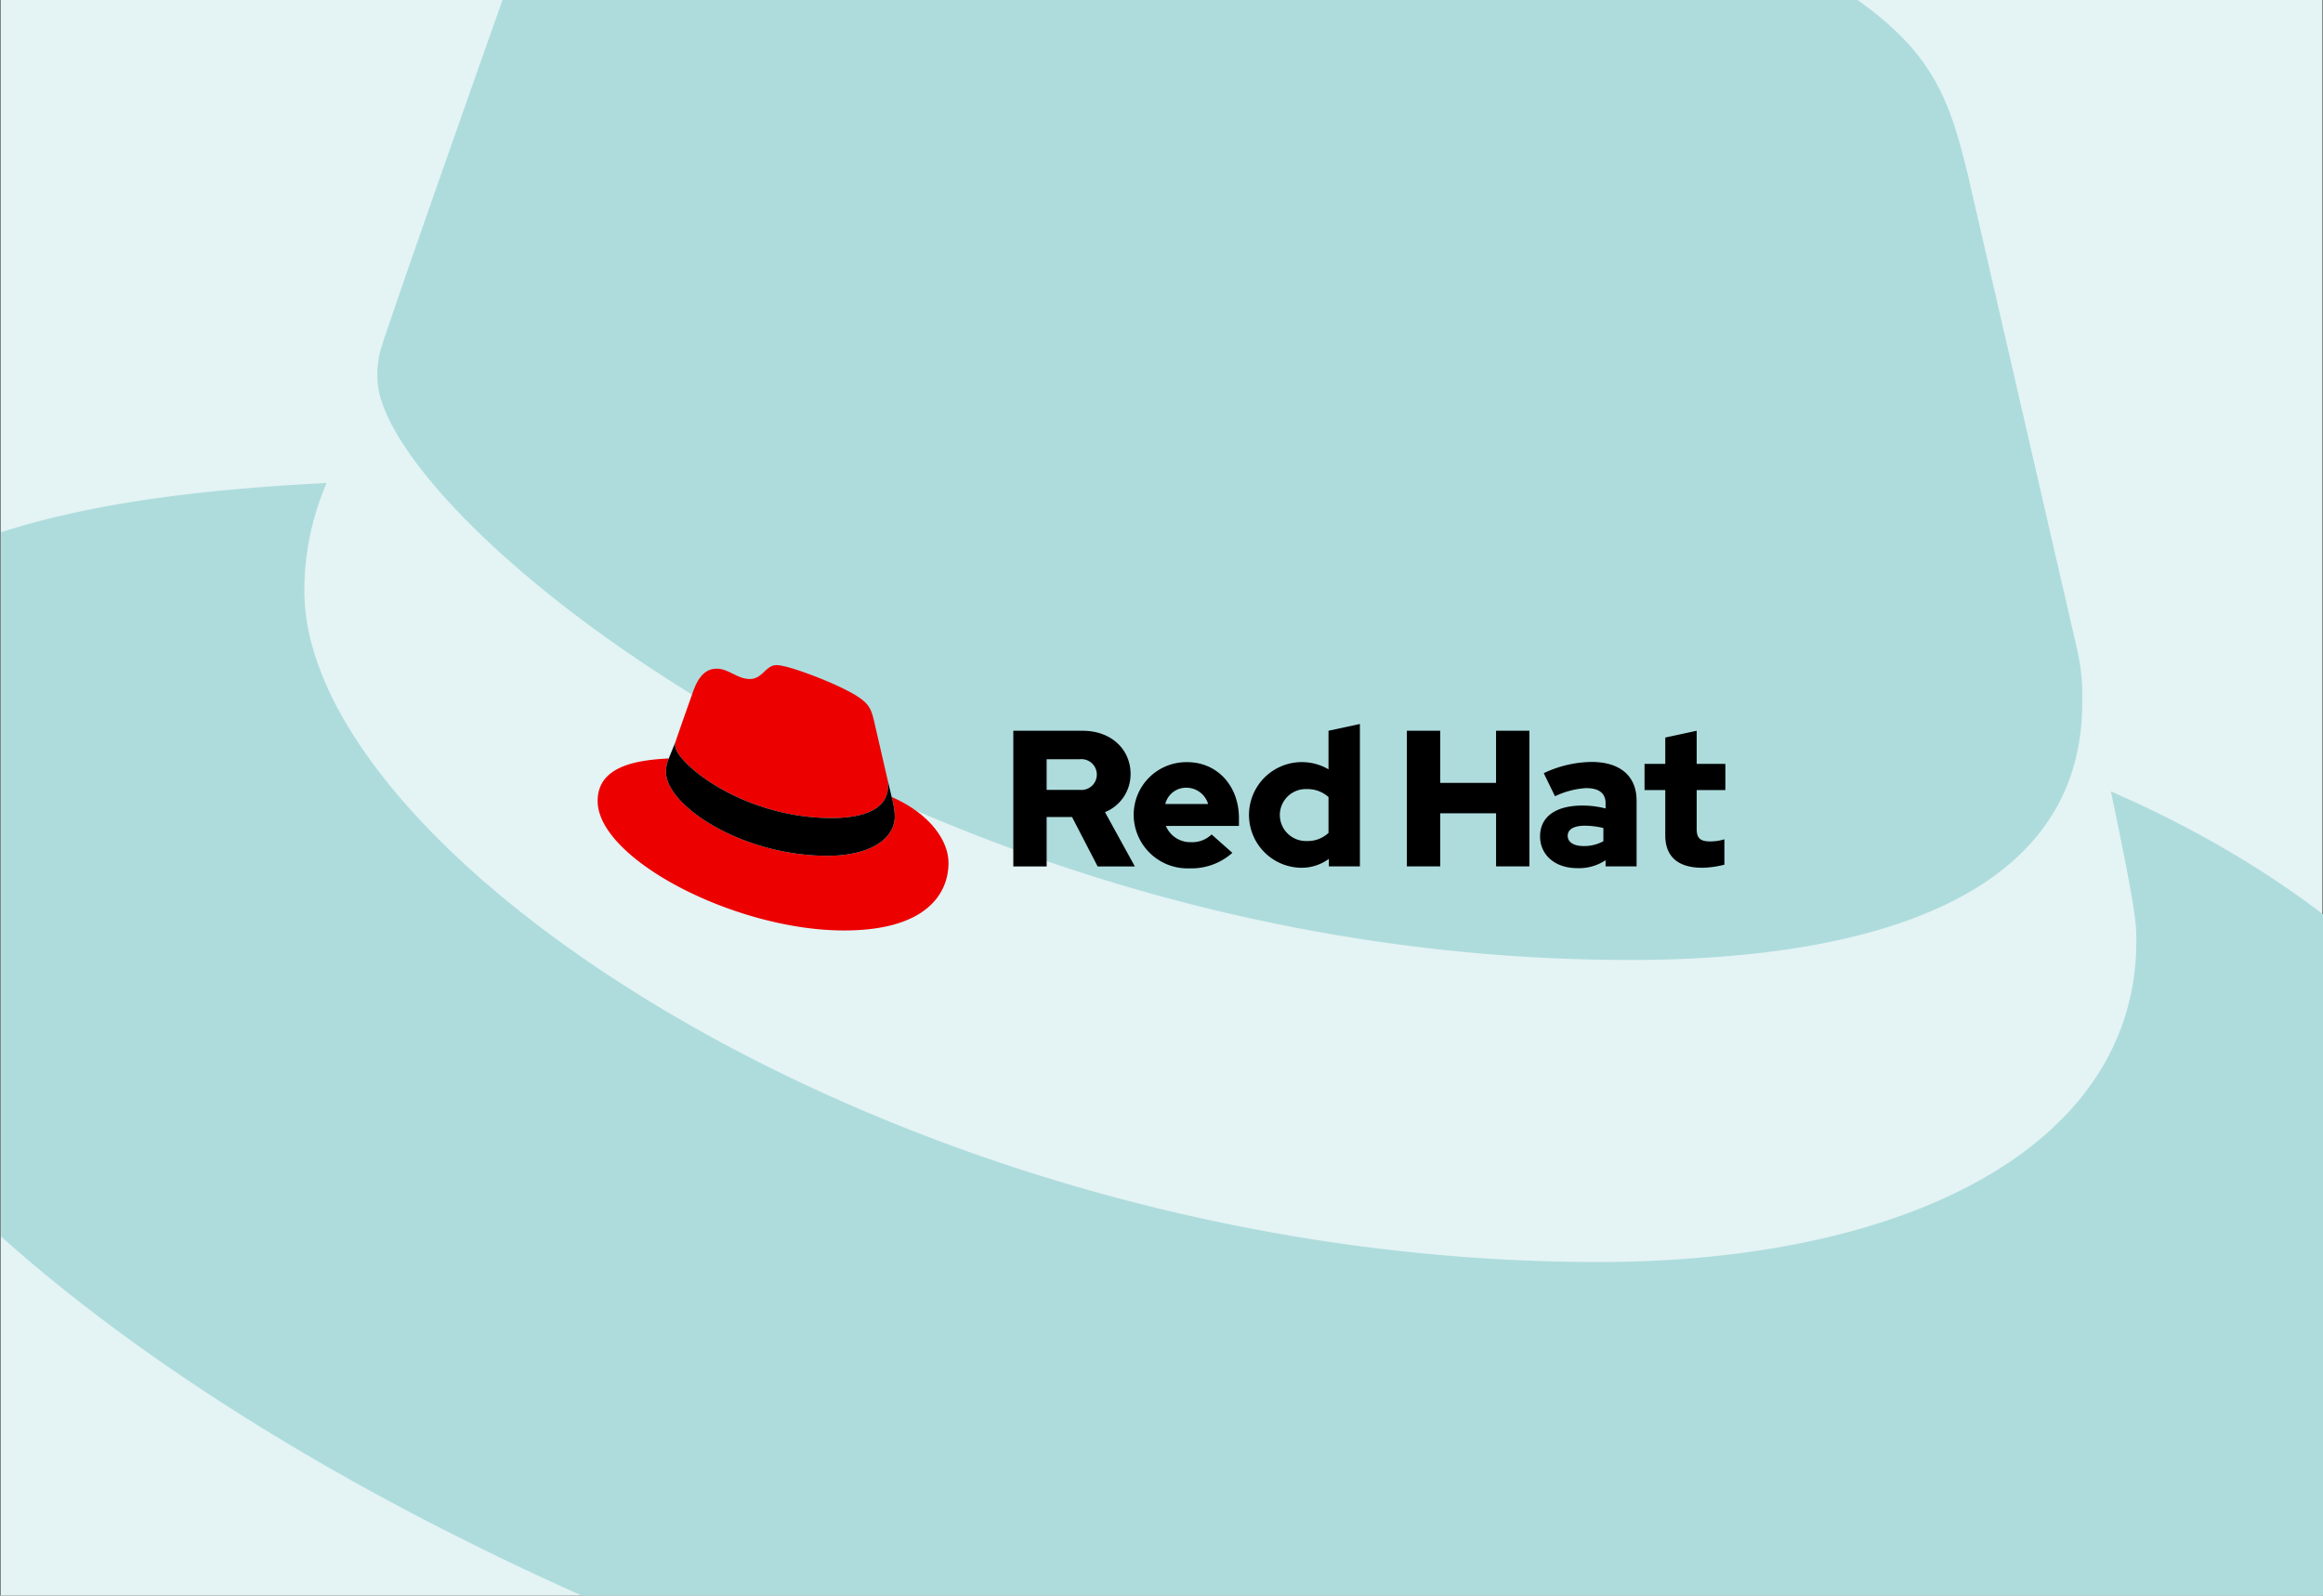
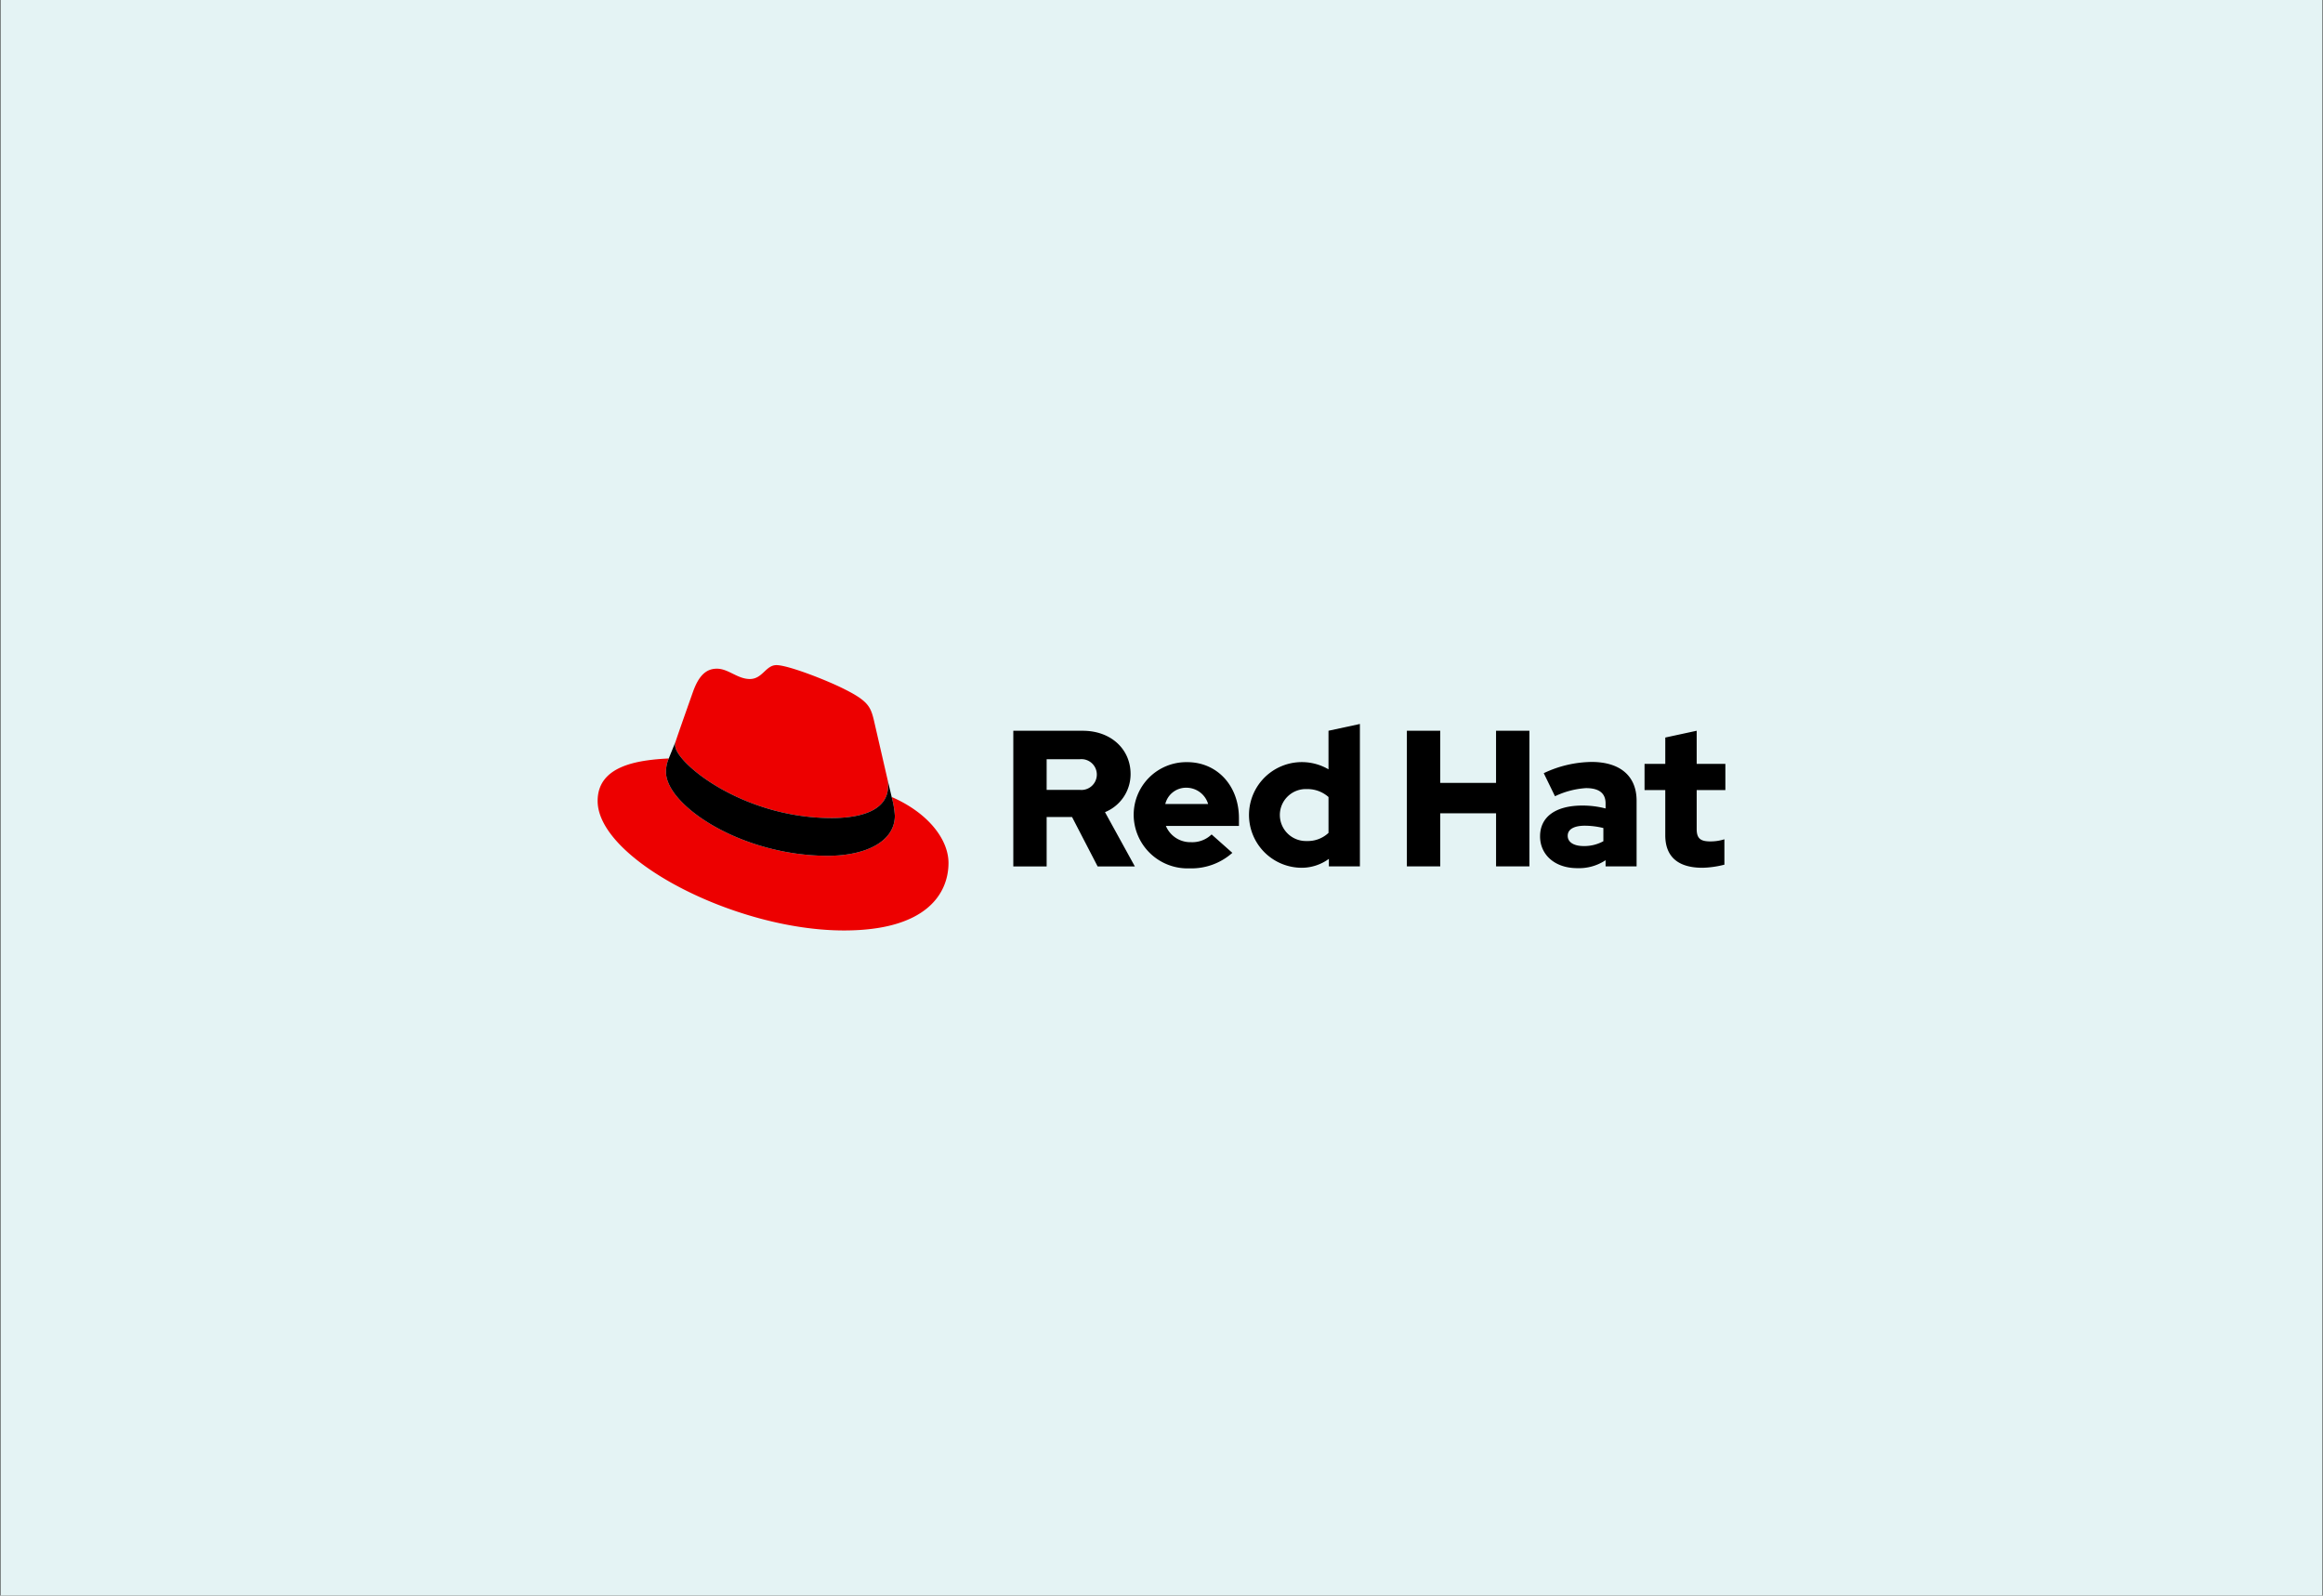
<svg xmlns="http://www.w3.org/2000/svg" viewBox="0 0 262 180">
  <rect x="0" y="0" width="262" height="180" fill="#333333" stroke="none" />
  <defs>
    <style>.fa2c1b74-40c5-4ba7-a229-7fa9eb9df7f9{fill:none;}.fd41ff21-4b57-4d03-9516-9747af44c3c0{clip-path:url(#b6f8dcb0-0cb3-47ec-a3ac-454a0ecdba5c);}.bae22475-4e99-4b82-9c96-5ec3e32e9c26{fill:#dedede;}.e6451865-8257-4642-a73b-98aa24cd9c84{fill:#e4f3f4;}.e140d901-ccc7-4c29-95a4-815cabd08622{clip-path:url(#ed7dee8b-0c90-41c3-8d4c-b52960831a3f);}.edfd9b4a-2356-48ad-a0cd-4333c5a61fb5{fill:#aedcdd;}.a8a2837e-7039-468a-9e33-cbf1600b2dfd{fill:#ed0000;}.faec37b4-3668-44b9-becb-9248e4022ba9{clip-path:url(#be32038b-3638-473b-9547-49aca7eaf9a8);}</style>
    <clipPath id="b6f8dcb0-0cb3-47ec-a3ac-454a0ecdba5c">
-       <rect class="fa2c1b74-40c5-4ba7-a229-7fa9eb9df7f9" x="-290.16" width="261.881" height="180" />
-     </clipPath>
+       </clipPath>
    <clipPath id="ed7dee8b-0c90-41c3-8d4c-b52960831a3f">
-       <rect class="fa2c1b74-40c5-4ba7-a229-7fa9eb9df7f9" x="0.119" width="261.881" height="180" />
-     </clipPath>
+       </clipPath>
    <clipPath id="be32038b-3638-473b-9547-49aca7eaf9a8">
-       <rect class="fa2c1b74-40c5-4ba7-a229-7fa9eb9df7f9" x="289.205" width="261.881" height="180" />
-     </clipPath>
+       </clipPath>
  </defs>
  <g id="be688940-6872-4232-9461-95c91b648785" data-name="Layer 3">
    <g class="fd41ff21-4b57-4d03-9516-9747af44c3c0">
-       <path class="bae22475-4e99-4b82-9c96-5ec3e32e9c26" d="M-38.059,110.805c3.251,15.431,3.251,17.056,3.251,19.086,0,26.398-29.649,41.016-68.629,41.016-88.128,0-165.283-51.573-165.283-85.685a34.715,34.715,0,0,1,2.842-13.807c-31.677,1.624-72.692,7.308-72.692,43.451,0,59.289,140.511,132.386,251.78,132.386,85.282,0,106.801-38.577,106.801-69.034,0-23.963-20.709-51.166-58.07-67.412m-68.308-46.303c20.809,0,50.937-4.306,50.937-29.057a23.528,23.528,0,0,0-.516-5.695L-68.34-24.101c-2.874-11.837-5.383-17.219-26.188-27.623-16.144-8.248-51.297-21.879-61.701-21.879-9.685,0-12.552,12.552-24.033,12.552-11.118,0-19.369-9.324-29.772-9.324-10.042,0-16.502,6.814-21.523,20.805,0,0-13.991,39.458-15.785,45.194a10.402,10.402,0,0,0-.37,3.232c0,15.335,60.395,65.645,141.344,65.645" />
-     </g>
+       </g>
    <rect class="e6451865-8257-4642-a73b-98aa24cd9c84" x="0.06" width="261.881" height="180" />
    <g class="e140d901-ccc7-4c29-95a4-815cabd08622">
      <path class="edfd9b4a-2356-48ad-a0cd-4333c5a61fb5" d="M238.077,89.282c2.872,13.631,2.872,15.066,2.872,16.859,0,23.318-26.19,36.23-60.622,36.23-77.846,0-145.999-45.556-145.999-75.688a30.664,30.664,0,0,1,2.511-12.196C8.858,55.923-27.372,60.943-27.372,92.869c0,52.372,124.117,116.941,222.405,116.941,75.332,0,94.34-34.076,94.34-60.98,0-21.167-18.293-45.197-51.295-59.547M183.912,108.295c20.809,0,50.937-4.306,50.937-29.057a23.528,23.528,0,0,0-.516-5.695L221.94,19.693c-2.874-11.837-5.383-17.219-26.188-27.623-16.144-8.248-51.297-21.879-61.701-21.879-9.685,0-12.552,12.552-24.033,12.552-11.118,0-19.369-9.324-29.772-9.324-10.042,0-16.502,6.814-21.523,20.805,0,0-13.991,39.458-15.785,45.194a10.402,10.402,0,0,0-.37,3.232c0,15.335,60.395,65.645,141.344,65.645" />
    </g>
    <path class="a8a2837e-7039-468a-9e33-cbf1600b2dfd" d="M100.566,89.91a10.376,10.376,0,0,1,.359,2.106c0,2.913-3.272,4.526-7.573,4.526-9.725,0-18.239-5.691-18.239-9.456a3.831,3.831,0,0,1,.314-1.524c-3.496.179-8.022.806-8.022,4.795,0,6.543,15.506,14.609,27.785,14.609,9.411,0,11.786-4.257,11.786-7.618,0-2.644-2.285-5.646-6.408-7.439m-6.767,2.375c2.6,0,6.364-.538,6.364-3.63a2.939,2.939,0,0,0-.064-.711l-1.548-6.727c-.359-1.479-.672-2.151-3.272-3.451-2.017-1.03-6.408-2.733-7.708-2.733-1.21,0-1.568,1.568-3.002,1.568-1.389,0-2.42-1.165-3.719-1.165-1.254,0-2.062.851-2.689,2.599,0,0-1.748,4.929-1.972,5.646a1.3,1.3,0,0,0-.046.404c0,1.916,7.545,8.201,17.658,8.201" />
    <path d="M100.566,89.91a10.376,10.376,0,0,1,.359,2.106c0,2.913-3.272,4.526-7.573,4.526-9.725,0-18.239-5.691-18.239-9.456a3.831,3.831,0,0,1,.314-1.524l.762-1.883a1.3,1.3,0,0,0-.046.404c0,1.916,7.545,8.201,17.658,8.201,2.6,0,6.364-.538,6.364-3.63a2.939,2.939,0,0,0-.064-.711l.468,1.966Z" />
    <path d="M114.286,97.741h3.76v-5.575h2.864l2.886,5.575h4.198l-3.367-6.121a4.63,4.63,0,0,0,2.886-4.307c0-2.755-2.164-4.875-5.4-4.875h-7.827V97.741Zm7.477-12.09a1.739,1.739,0,1,1,0,3.454h-3.717V85.651Zm6.099,6.318a6.072,6.072,0,0,0,6.296,5.99,6.94,6.94,0,0,0,4.832-1.749l-2.339-2.077a3.133,3.133,0,0,1-2.317.874,2.989,2.989,0,0,1-2.842-1.836h8.242v-.874c0-3.673-2.47-6.318-5.837-6.318a5.94,5.94,0,0,0-6.034,5.99m5.969-3.105a2.558,2.558,0,0,1,2.427,1.837h-4.832a2.409,2.409,0,0,1,2.405-1.837m16.047,8.876h3.498V81.672l-3.542.765v4.351A5.96,5.96,0,1,0,146.773,97.894a5.216,5.216,0,0,0,3.105-1.006v.853Zm-5.531-5.793a2.928,2.928,0,0,1,3.039-2.93,3.584,3.584,0,0,1,2.449.896v4.045a3.403,3.403,0,0,1-2.449.918,2.942,2.942,0,0,1-3.039-2.93m14.329,5.793h3.761V91.75h6.296v5.99h3.76V82.437H168.732v5.881h-6.296V82.437h-3.761V97.741Zm19.217.197a5.412,5.412,0,0,0,3.192-.896v.7h3.498V90.329c0-2.82-1.902-4.373-5.072-4.373a12.87,12.87,0,0,0-5.4,1.268l1.268,2.602a9.451,9.451,0,0,1,3.498-.918c1.465,0,2.208.568,2.208,1.727V91.204a10.268,10.268,0,0,0-2.623-.328c-2.973,0-4.766,1.246-4.766,3.476,0,2.033,1.618,3.585,4.198,3.585m-1.081-3.651c0-.765.765-1.137,1.924-1.137a8.892,8.892,0,0,1,2.099.262v1.487a4.47,4.47,0,0,1-2.208.547c-1.137,0-1.815-.437-1.815-1.159M187.818,94.221c0,2.47,1.487,3.673,4.198,3.673a10.863,10.863,0,0,0,2.471-.35v-2.864a5.147,5.147,0,0,1-1.596.24c-1.115,0-1.53-.35-1.53-1.399V89.127h3.235V86.175h-3.235V82.437l-3.542.765v2.973h-2.339v2.951H187.818V94.221Z" />
    <g class="faec37b4-3668-44b9-becb-9248e4022ba9">
-       <path class="bae22475-4e99-4b82-9c96-5ec3e32e9c26" d="M527.163,89.282c2.872,13.631,2.872,15.066,2.872,16.859,0,23.318-26.19,36.23-60.622,36.23-77.846,0-145.999-45.556-145.999-75.688a30.664,30.664,0,0,1,2.511-12.196c-27.981,1.435-64.211,6.455-64.211,38.381,0,52.372,124.117,116.941,222.405,116.941,75.332,0,94.34-34.076,94.34-60.98,0-21.167-18.293-45.197-51.295-59.547m-54.166,19.013c20.809,0,50.937-4.306,50.937-29.057a23.528,23.528,0,0,0-.516-5.695L511.025,19.693c-2.874-11.837-5.383-17.219-26.188-27.623-16.144-8.248-51.297-21.879-61.701-21.879-9.685,0-12.552,12.552-24.033,12.552-11.118,0-19.369-9.324-29.772-9.324-10.042,0-16.502,6.814-21.523,20.805,0,0-13.991,39.458-15.785,45.194a10.402,10.402,0,0,0-.37,3.232c0,15.335,60.395,65.645,141.344,65.645" />
-     </g>
+       </g>
  </g>
</svg>